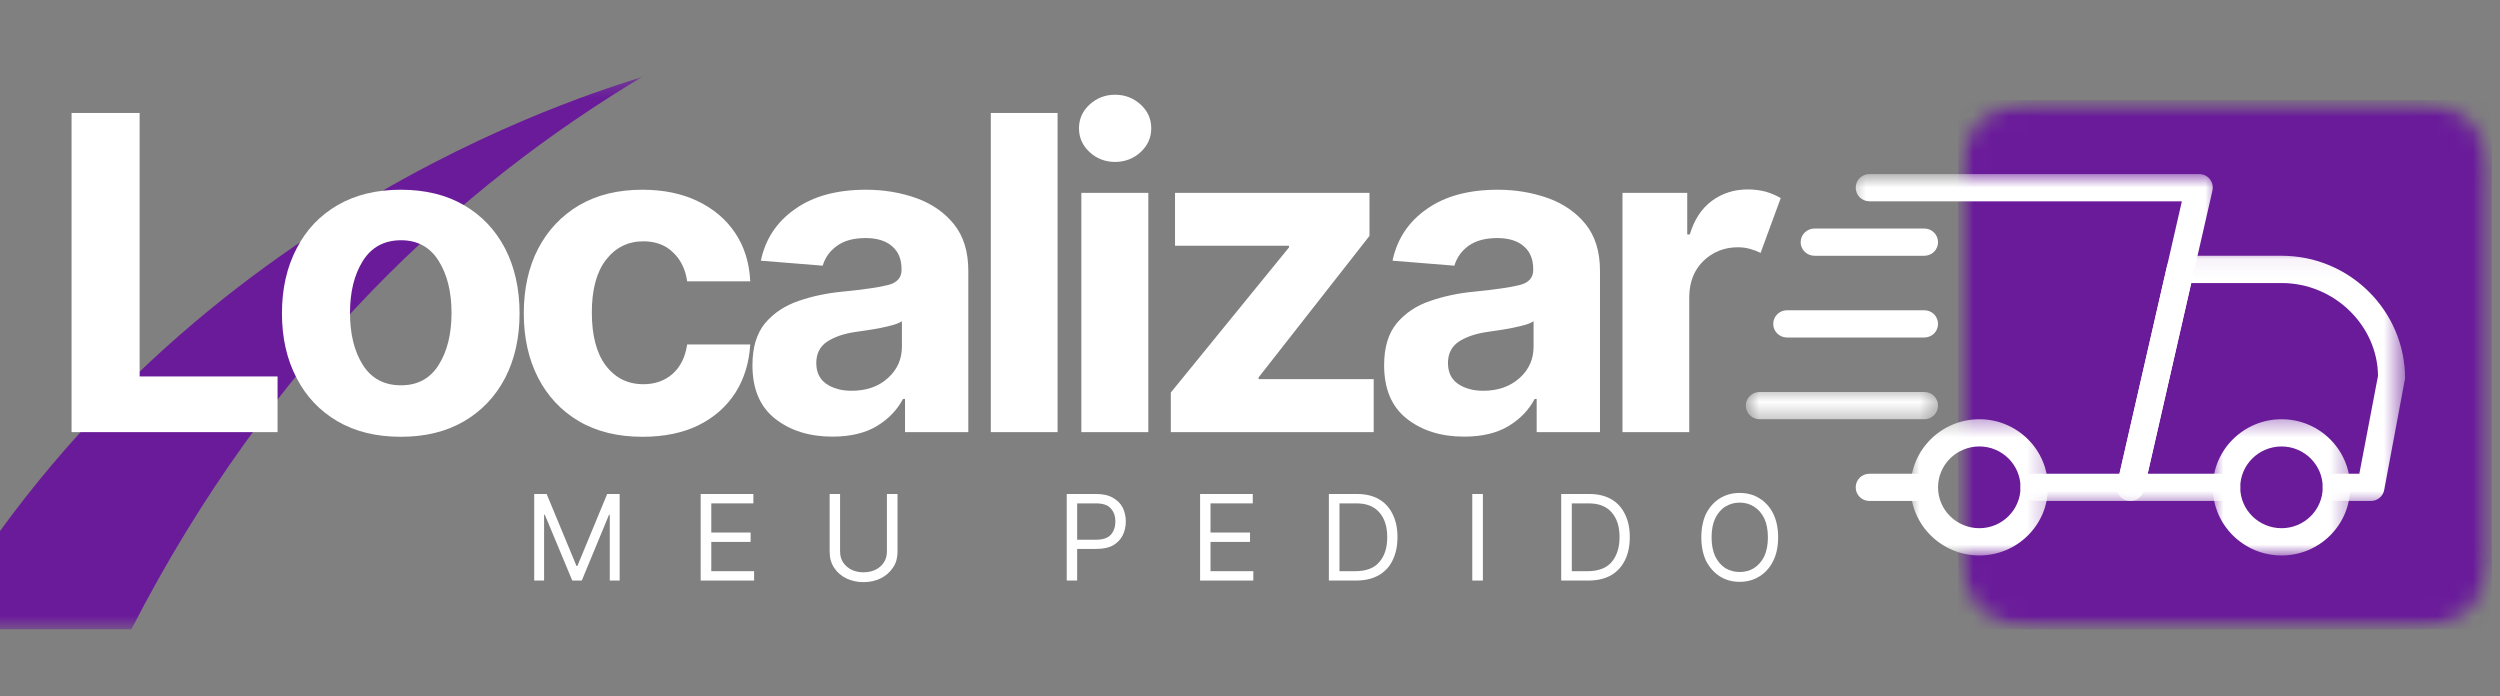
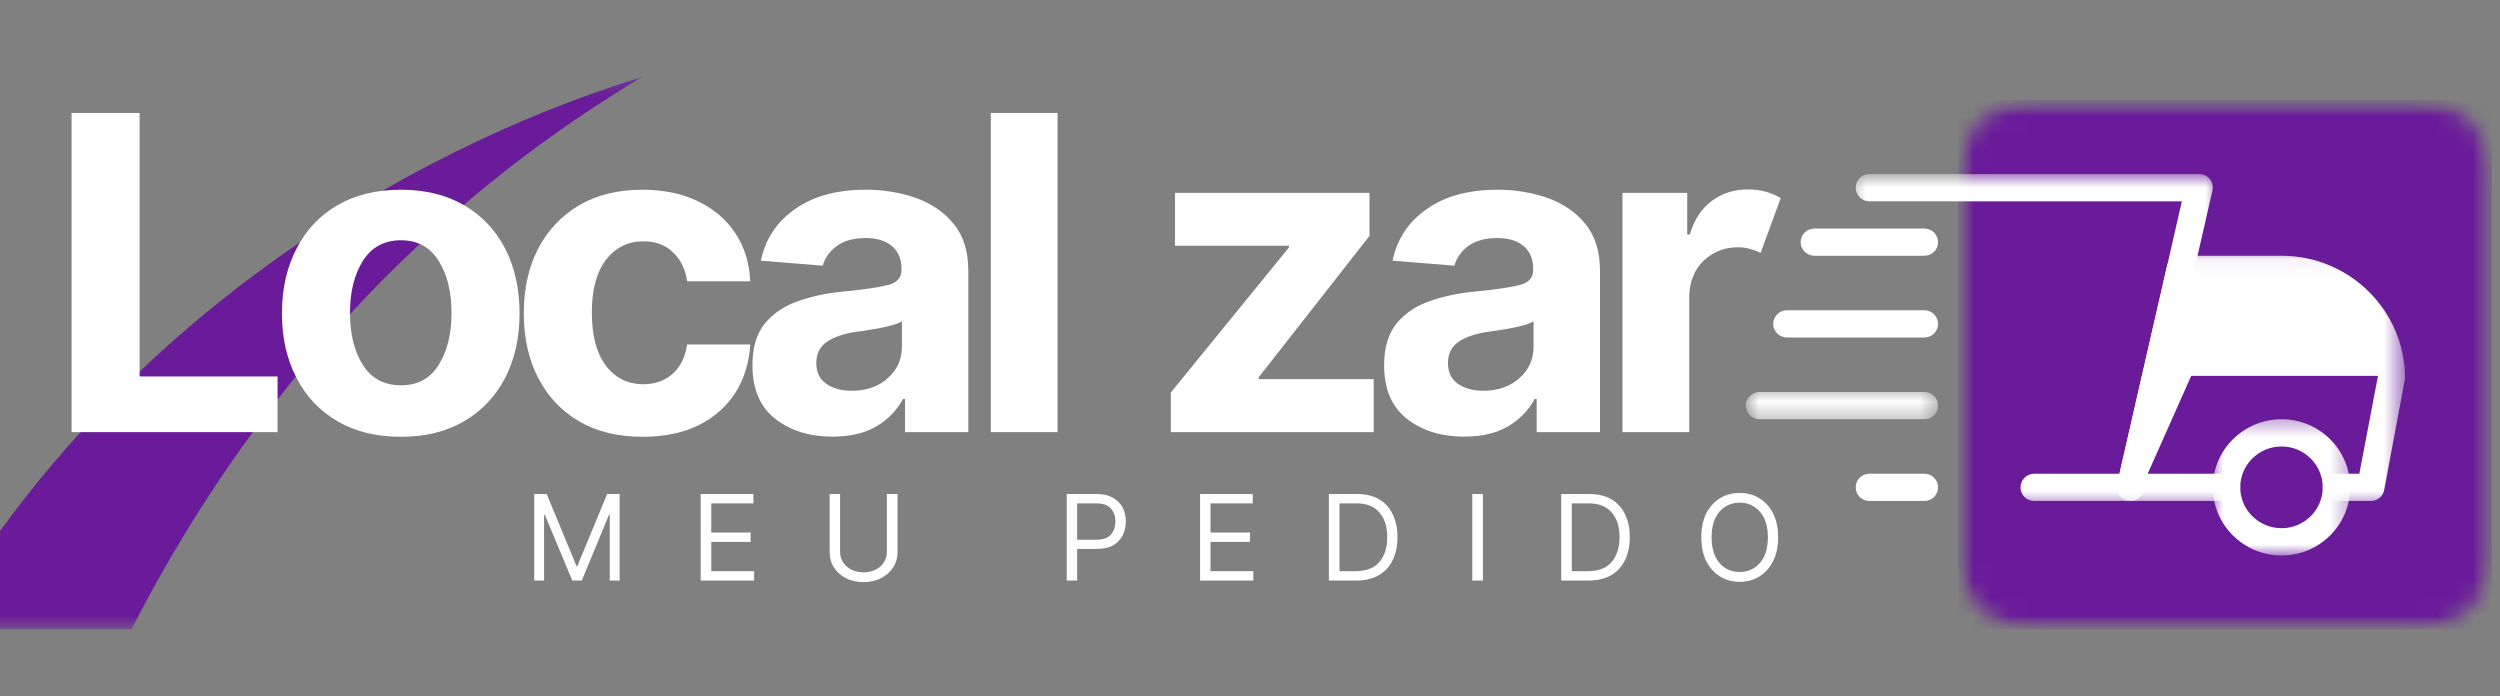
<svg xmlns="http://www.w3.org/2000/svg" width="140" height="39" viewBox="0 0 140 39" fill="none">
  <rect x="0" y="0" width="140" height="39" fill="#808080" stroke="none" />
  <g clip-path="url(#clip0_462_9)">
    <mask id="mask0_462_9" style="mask-type:luminance" maskUnits="userSpaceOnUse" x="109" y="5" width="31" height="31">
      <path d="M109.657 5.609H139.539V35.245H109.657V5.609Z" fill="white" />
    </mask>
    <g mask="url(#mask0_462_9)">
      <mask id="mask1_462_9" style="mask-type:luminance" maskUnits="userSpaceOnUse" x="109" y="5" width="31" height="31">
        <path d="M113.888 5.609H135.318C136.435 5.609 137.511 6.051 138.3 6.836C139.099 7.619 139.539 8.685 139.539 9.797V31.055C139.539 32.167 139.099 33.233 138.3 34.016C137.511 34.804 136.435 35.245 135.318 35.245H113.888C112.761 35.245 111.685 34.804 110.896 34.016C110.097 33.233 109.657 32.167 109.657 31.055V9.797C109.657 8.685 110.097 7.619 110.896 6.836C111.685 6.051 112.761 5.609 113.888 5.609Z" fill="white" />
      </mask>
      <g mask="url(#mask1_462_9)">
        <path d="M109.657 5.609H139.539V35.245H109.657V5.609Z" fill="#6A1B9A" />
      </g>
    </g>
    <mask id="mask2_462_9" style="mask-type:luminance" maskUnits="userSpaceOnUse" x="-4" y="4" width="40" height="32">
      <path d="M-3.603 4.279H35.991V35.28H-3.603V4.279Z" fill="white" />
    </mask>
    <g mask="url(#mask2_462_9)">
      <path d="M36.011 4.279C25.777 10.39 15.164 20.032 7.358 35.24H-3.593C10.575 10.966 35.089 4.721 36.011 4.279Z" fill="#6A1B9A" />
    </g>
    <path d="M107.761 28.054H104.688C104.258 28.054 103.92 27.713 103.92 27.292C103.92 26.87 104.258 26.529 104.688 26.529H107.761C108.192 26.529 108.53 26.87 108.53 27.292C108.53 27.713 108.192 28.054 107.761 28.054Z" fill="white" />
    <mask id="mask3_462_9" style="mask-type:luminance" maskUnits="userSpaceOnUse" x="118" y="14" width="17" height="15">
      <path d="M118.16 14.053H134.52V28.378H118.16V14.053Z" fill="white" />
    </mask>
    <g mask="url(#mask3_462_9)">
-       <path d="M132.768 28.054H130.842C130.422 28.054 130.074 27.713 130.074 27.292C130.074 26.87 130.422 26.529 130.842 26.529H132.123L133.168 21.049C133.147 18.243 130.729 15.85 127.769 15.85H122.708L120.27 26.529H124.685C125.116 26.529 125.454 26.87 125.454 27.292C125.454 27.713 125.116 28.054 124.685 28.054H119.307C119.072 28.054 118.846 27.951 118.703 27.767C118.559 27.587 118.498 27.349 118.549 27.125L121.346 14.918C121.428 14.569 121.735 14.322 122.104 14.322H127.769C131.58 14.322 134.684 17.403 134.684 21.19L133.516 27.432C133.454 27.793 133.137 28.054 132.768 28.054Z" fill="white" />
+       <path d="M132.768 28.054H130.842C130.422 28.054 130.074 27.713 130.074 27.292C130.074 26.87 130.422 26.529 130.842 26.529H132.123L133.168 21.049H122.708L120.27 26.529H124.685C125.116 26.529 125.454 26.87 125.454 27.292C125.454 27.713 125.116 28.054 124.685 28.054H119.307C119.072 28.054 118.846 27.951 118.703 27.767C118.559 27.587 118.498 27.349 118.549 27.125L121.346 14.918C121.428 14.569 121.735 14.322 122.104 14.322H127.769C131.58 14.322 134.684 17.403 134.684 21.19L133.516 27.432C133.454 27.793 133.137 28.054 132.768 28.054Z" fill="white" />
    </g>
    <mask id="mask4_462_9" style="mask-type:luminance" maskUnits="userSpaceOnUse" x="123" y="23" width="9" height="9">
      <path d="M123.793 23.348H131.681V31.107H123.793V23.348Z" fill="white" />
    </mask>
    <g mask="url(#mask4_462_9)">
      <path d="M127.768 31.107C125.648 31.107 123.917 29.396 123.917 27.292C123.917 25.188 125.648 23.477 127.768 23.477C129.889 23.477 131.61 25.188 131.61 27.292C131.61 29.396 129.889 31.107 127.768 31.107ZM127.768 25.002C126.488 25.002 125.453 26.031 125.453 27.292C125.453 28.553 126.488 29.579 127.768 29.579C129.039 29.579 130.073 28.553 130.073 27.292C130.073 26.031 129.039 25.002 127.768 25.002Z" fill="white" />
    </g>
    <mask id="mask5_462_9" style="mask-type:luminance" maskUnits="userSpaceOnUse" x="106" y="23" width="9" height="9">
      <path d="M106.881 23.348H114.779V31.106H106.881V23.348Z" fill="white" />
    </mask>
    <g mask="url(#mask5_462_9)">
-       <path d="M110.845 31.106C108.725 31.106 106.994 29.395 106.994 27.291C106.994 25.188 108.725 23.477 110.845 23.477C112.966 23.477 114.687 25.188 114.687 27.291C114.687 29.395 112.966 31.106 110.845 31.106ZM110.845 25.001C109.565 25.001 108.53 26.03 108.53 27.291C108.53 28.552 109.565 29.579 110.845 29.579C112.116 29.579 113.15 28.552 113.15 27.291C113.15 26.03 112.116 25.001 110.845 25.001Z" fill="white" />
-     </g>
+       </g>
    <path d="M107.762 14.323H101.615C101.185 14.323 100.836 13.982 100.836 13.563C100.836 13.142 101.185 12.798 101.615 12.798H107.762C108.192 12.798 108.53 13.142 108.53 13.563C108.53 13.982 108.192 14.323 107.762 14.323Z" fill="white" />
    <path d="M107.762 18.9H100.068C99.648 18.9 99.3 18.559 99.3 18.14C99.3 17.716 99.648 17.375 100.068 17.375H107.762C108.192 17.375 108.53 17.716 108.53 18.14C108.53 18.559 108.192 18.9 107.762 18.9Z" fill="white" />
    <mask id="mask6_462_9" style="mask-type:luminance" maskUnits="userSpaceOnUse" x="97" y="21" width="12" height="3">
      <path d="M97.764 21.671H108.53V23.591H97.764V21.671Z" fill="white" />
    </mask>
    <g mask="url(#mask6_462_9)">
      <path d="M107.762 23.477H98.532C98.112 23.477 97.764 23.135 97.764 22.714C97.764 22.293 98.112 21.952 98.532 21.952H107.762C108.192 21.952 108.53 22.293 108.53 22.714C108.53 23.135 108.192 23.477 107.762 23.477Z" fill="white" />
    </g>
    <mask id="mask7_462_9" style="mask-type:luminance" maskUnits="userSpaceOnUse" x="103" y="9" width="22" height="20">
      <path d="M103.5 9.739H124.265V28.378H103.5V9.739Z" fill="white" />
    </mask>
    <g mask="url(#mask7_462_9)">
      <path d="M119.307 28.054H113.918C113.488 28.054 113.15 27.713 113.15 27.292C113.15 26.87 113.488 26.529 113.918 26.529H118.692L122.185 11.273H104.688C104.258 11.273 103.92 10.929 103.92 10.508C103.92 10.086 104.258 9.748 104.688 9.748H123.148C123.384 9.748 123.609 9.851 123.753 10.032C123.896 10.215 123.947 10.453 123.896 10.677L120.055 27.458C119.973 27.808 119.665 28.054 119.307 28.054Z" fill="white" />
    </g>
    <path d="M4.008 24.199V6.326H7.819V21.081H15.543V24.199H4.008Z" fill="white" />
    <path d="M22.448 24.46C21.075 24.46 19.897 24.173 18.903 23.594C17.91 23.015 17.141 22.204 16.609 21.167C16.066 20.132 15.789 18.925 15.789 17.55C15.789 16.165 16.066 14.956 16.609 13.918C17.141 12.875 17.91 12.067 18.903 11.488C19.897 10.912 21.075 10.625 22.448 10.625C23.81 10.625 24.988 10.912 25.982 11.488C26.976 12.067 27.744 12.875 28.287 13.918C28.82 14.956 29.096 16.165 29.096 17.55C29.096 18.925 28.82 20.132 28.287 21.167C27.744 22.204 26.976 23.015 25.982 23.594C24.988 24.173 23.81 24.46 22.448 24.46ZM22.458 21.577C23.39 21.577 24.087 21.198 24.568 20.433C25.05 19.665 25.285 18.696 25.285 17.524C25.285 16.355 25.05 15.386 24.568 14.615C24.087 13.844 23.39 13.454 22.458 13.454C21.516 13.454 20.799 13.844 20.317 14.615C19.835 15.386 19.6 16.355 19.6 17.524C19.6 18.696 19.835 19.665 20.317 20.433C20.799 21.198 21.516 21.577 22.458 21.577Z" fill="white" />
    <path d="M35.98 24.46C34.597 24.46 33.409 24.171 32.416 23.586C31.422 22.998 30.664 22.187 30.131 21.149C29.598 20.109 29.332 18.908 29.332 17.55C29.332 16.177 29.598 14.973 30.131 13.935C30.674 12.892 31.442 12.081 32.426 11.496C33.419 10.917 34.597 10.625 35.97 10.625C37.148 10.625 38.183 10.837 39.064 11.261C39.955 11.688 40.662 12.284 41.174 13.053C41.687 13.818 41.963 14.718 42.014 15.753H38.48C38.388 15.085 38.122 14.543 37.691 14.136C37.271 13.723 36.718 13.514 36.032 13.514C35.161 13.514 34.464 13.864 33.932 14.555C33.399 15.248 33.143 16.231 33.143 17.498C33.143 18.779 33.399 19.771 33.921 20.467C34.454 21.167 35.151 21.516 36.032 21.516C36.677 21.516 37.22 21.324 37.661 20.94C38.101 20.55 38.378 20 38.48 19.289H42.014C41.953 20.31 41.676 21.21 41.185 21.989C40.683 22.769 39.996 23.377 39.115 23.815C38.234 24.245 37.189 24.46 35.98 24.46Z" fill="white" />
    <path d="M46.614 24.451C45.333 24.451 44.258 24.119 43.407 23.448C42.557 22.777 42.137 21.78 42.137 20.45C42.137 19.456 42.373 18.673 42.844 18.1C43.325 17.532 43.95 17.114 44.719 16.853C45.487 16.587 46.317 16.412 47.208 16.329C48.386 16.211 49.226 16.091 49.728 15.962C50.23 15.836 50.486 15.555 50.486 15.122V15.07C50.486 14.517 50.312 14.09 49.953 13.786C49.605 13.485 49.114 13.331 48.478 13.331C47.802 13.331 47.259 13.48 46.87 13.769C46.46 14.062 46.204 14.431 46.071 14.878L42.608 14.598C42.864 13.377 43.51 12.411 44.534 11.7C45.548 10.983 46.87 10.625 48.499 10.625C49.503 10.625 50.435 10.783 51.316 11.095C52.187 11.41 52.894 11.9 53.426 12.562C53.959 13.227 54.225 14.093 54.225 15.156V24.199H50.681V22.339H50.568C50.24 22.961 49.749 23.471 49.093 23.867C48.437 24.256 47.618 24.451 46.614 24.451ZM47.69 21.883C48.519 21.883 49.196 21.648 49.718 21.175C50.251 20.7 50.507 20.109 50.507 19.413V17.988C50.363 18.088 50.138 18.174 49.82 18.249C49.523 18.326 49.196 18.395 48.837 18.45C48.489 18.504 48.181 18.55 47.905 18.59C47.249 18.685 46.716 18.868 46.307 19.14C45.907 19.416 45.712 19.811 45.712 20.33C45.712 20.843 45.897 21.23 46.266 21.491C46.645 21.751 47.116 21.883 47.69 21.883Z" fill="white" />
    <path d="M59.224 6.326V24.199H55.485V6.326H59.224Z" fill="white" />
-     <path d="M60.556 24.199V10.8H64.306V24.199H60.556ZM62.441 9.068C61.898 9.068 61.417 8.885 61.017 8.518C60.618 8.148 60.423 7.701 60.423 7.183C60.423 6.664 60.618 6.222 61.017 5.855C61.417 5.489 61.898 5.305 62.441 5.305C62.995 5.305 63.476 5.489 63.876 5.855C64.275 6.222 64.47 6.664 64.47 7.183C64.47 7.701 64.275 8.148 63.876 8.518C63.476 8.885 62.995 9.068 62.441 9.068Z" fill="white" />
    <path d="M65.566 24.199V21.981L72.184 13.855V13.761H65.802V10.8H76.691V13.21L70.483 21.132V21.23H76.927V24.199H65.566Z" fill="white" />
    <path d="M81.987 24.451C80.707 24.451 79.631 24.119 78.781 23.448C77.931 22.777 77.511 21.78 77.511 20.45C77.511 19.456 77.746 18.673 78.218 18.1C78.699 17.532 79.314 17.114 80.092 16.853C80.861 16.587 81.69 16.412 82.582 16.329C83.76 16.211 84.59 16.091 85.102 15.962C85.604 15.836 85.86 15.555 85.86 15.122V15.07C85.86 14.517 85.686 14.09 85.327 13.786C84.979 13.485 84.487 13.331 83.852 13.331C83.176 13.331 82.633 13.48 82.233 13.769C81.834 14.062 81.578 14.431 81.445 14.878L77.982 14.598C78.238 13.377 78.883 12.411 79.908 11.7C80.922 10.983 82.244 10.625 83.872 10.625C84.876 10.625 85.808 10.783 86.689 11.095C87.56 11.41 88.267 11.9 88.8 12.562C89.332 13.227 89.599 14.093 89.599 15.156V24.199H86.054V22.339H85.942C85.614 22.961 85.122 23.471 84.467 23.867C83.811 24.256 82.991 24.451 81.987 24.451ZM83.063 21.883C83.883 21.883 84.559 21.648 85.091 21.175C85.624 20.7 85.88 20.109 85.88 19.413V17.988C85.737 18.088 85.511 18.174 85.194 18.249C84.887 18.326 84.559 18.395 84.21 18.45C83.862 18.504 83.555 18.55 83.278 18.59C82.623 18.685 82.09 18.868 81.68 19.14C81.281 19.416 81.086 19.811 81.086 20.33C81.086 20.843 81.27 21.23 81.639 21.491C82.018 21.751 82.489 21.883 83.063 21.883Z" fill="white" />
    <path d="M90.859 24.199V10.8H94.485V13.13H94.629C94.875 12.305 95.284 11.68 95.858 11.253C96.442 10.823 97.108 10.608 97.876 10.608C98.235 10.608 98.573 10.651 98.89 10.737C99.198 10.826 99.474 10.946 99.72 11.095L98.593 14.162C98.419 14.076 98.225 14.001 98.02 13.944C97.804 13.881 97.579 13.847 97.323 13.847C96.565 13.847 95.919 14.105 95.387 14.615C94.864 15.131 94.608 15.796 94.598 16.615V24.199H90.859Z" fill="white" />
    <path d="M29.916 27.664H30.613L32.282 31.691H32.334L34.003 27.664H34.7V32.511H34.147V28.825H34.106L32.58 32.511H32.047L30.51 28.825H30.469V32.511H29.916V27.664Z" fill="white" />
    <path d="M39.238 32.511V27.664H42.189V28.189H39.832V29.822H42.035V30.347H39.832V31.986H42.23V32.511H39.238Z" fill="white" />
    <path d="M49.667 27.664H50.261V30.877C50.261 31.241 50.179 31.548 49.995 31.803C49.821 32.061 49.585 32.258 49.298 32.399C49.011 32.531 48.704 32.6 48.356 32.6C48.018 32.6 47.7 32.531 47.413 32.399C47.116 32.258 46.891 32.061 46.717 31.803C46.542 31.548 46.46 31.241 46.46 30.877V27.664H47.044V30.877C47.044 31.129 47.106 31.341 47.229 31.516C47.352 31.691 47.516 31.826 47.71 31.917C47.905 32.006 48.12 32.049 48.356 32.049C48.591 32.049 48.806 32.006 49.001 31.917C49.206 31.826 49.36 31.691 49.483 31.516C49.605 31.341 49.667 31.129 49.667 30.877V27.664Z" fill="white" />
    <path d="M59.737 32.511V27.664H61.386C61.765 27.664 62.083 27.733 62.318 27.873C62.564 28.008 62.749 28.191 62.871 28.424C62.984 28.659 63.046 28.917 63.046 29.2C63.046 29.487 62.984 29.748 62.871 29.98C62.749 30.212 62.575 30.398 62.329 30.539C62.093 30.674 61.775 30.739 61.396 30.739H60.321V32.511H59.737ZM60.321 30.224H61.376C61.775 30.224 62.052 30.126 62.216 29.934C62.38 29.739 62.462 29.493 62.462 29.2C62.462 28.911 62.38 28.667 62.206 28.475C62.042 28.283 61.765 28.189 61.376 28.189H60.321V30.224Z" fill="white" />
    <path d="M67.205 32.511V27.664H70.155V28.189H67.789V29.822H70.002V30.347H67.789V31.986H70.186V32.511H67.205Z" fill="white" />
    <path d="M75.923 32.511H74.417V27.664H75.995C76.476 27.664 76.876 27.759 77.214 27.951C77.552 28.146 77.808 28.421 77.982 28.782C78.166 29.143 78.259 29.576 78.259 30.075C78.259 30.582 78.166 31.017 77.982 31.384C77.808 31.748 77.541 32.026 77.193 32.224C76.845 32.416 76.425 32.511 75.923 32.511ZM75.011 31.986H75.892C76.497 31.986 76.947 31.82 77.234 31.482C77.541 31.138 77.685 30.668 77.685 30.075C77.685 29.493 77.541 29.034 77.244 28.696C76.958 28.358 76.527 28.189 75.964 28.189H75.011V31.986Z" fill="white" />
    <path d="M83.042 27.664V32.511H82.448V27.664H83.042Z" fill="white" />
    <path d="M88.933 32.511H87.427V27.664H89.004C89.476 27.664 89.885 27.759 90.223 27.951C90.561 28.146 90.818 28.421 90.992 28.782C91.176 29.143 91.268 29.576 91.268 30.075C91.268 30.582 91.176 31.017 90.992 31.384C90.807 31.748 90.551 32.026 90.203 32.224C89.855 32.416 89.435 32.511 88.933 32.511ZM88.021 31.986H88.902C89.506 31.986 89.947 31.82 90.244 31.482C90.541 31.138 90.695 30.668 90.695 30.075C90.695 29.493 90.551 29.034 90.254 28.696C89.967 28.358 89.537 28.189 88.963 28.189H88.021V31.986Z" fill="white" />
    <path d="M99.576 30.092C99.576 30.599 99.484 31.041 99.3 31.41C99.115 31.786 98.859 32.072 98.532 32.276C98.204 32.482 97.835 32.583 97.425 32.583C97.005 32.583 96.636 32.482 96.309 32.276C95.991 32.072 95.735 31.786 95.54 31.41C95.366 31.041 95.274 30.599 95.274 30.092C95.274 29.582 95.366 29.137 95.54 28.765C95.735 28.392 95.991 28.108 96.309 27.908C96.636 27.704 97.005 27.604 97.425 27.604C97.835 27.604 98.204 27.704 98.532 27.908C98.859 28.108 99.115 28.392 99.3 28.765C99.484 29.137 99.576 29.582 99.576 30.092ZM99.003 30.092C99.003 29.668 98.931 29.312 98.798 29.026C98.654 28.736 98.46 28.518 98.224 28.372C97.989 28.22 97.722 28.146 97.425 28.146C97.128 28.146 96.862 28.22 96.616 28.372C96.38 28.518 96.196 28.736 96.052 29.026C95.919 29.312 95.848 29.668 95.848 30.092C95.848 30.51 95.919 30.869 96.052 31.158C96.196 31.445 96.38 31.663 96.616 31.814C96.862 31.961 97.128 32.032 97.425 32.032C97.722 32.032 97.989 31.961 98.224 31.814C98.46 31.663 98.654 31.445 98.798 31.158C98.931 30.869 99.003 30.51 99.003 30.092Z" fill="white" />
  </g>
  <defs>
    <clipPath id="clip0_462_9">
      <rect width="140" height="39" fill="white" />
    </clipPath>
  </defs>
</svg>